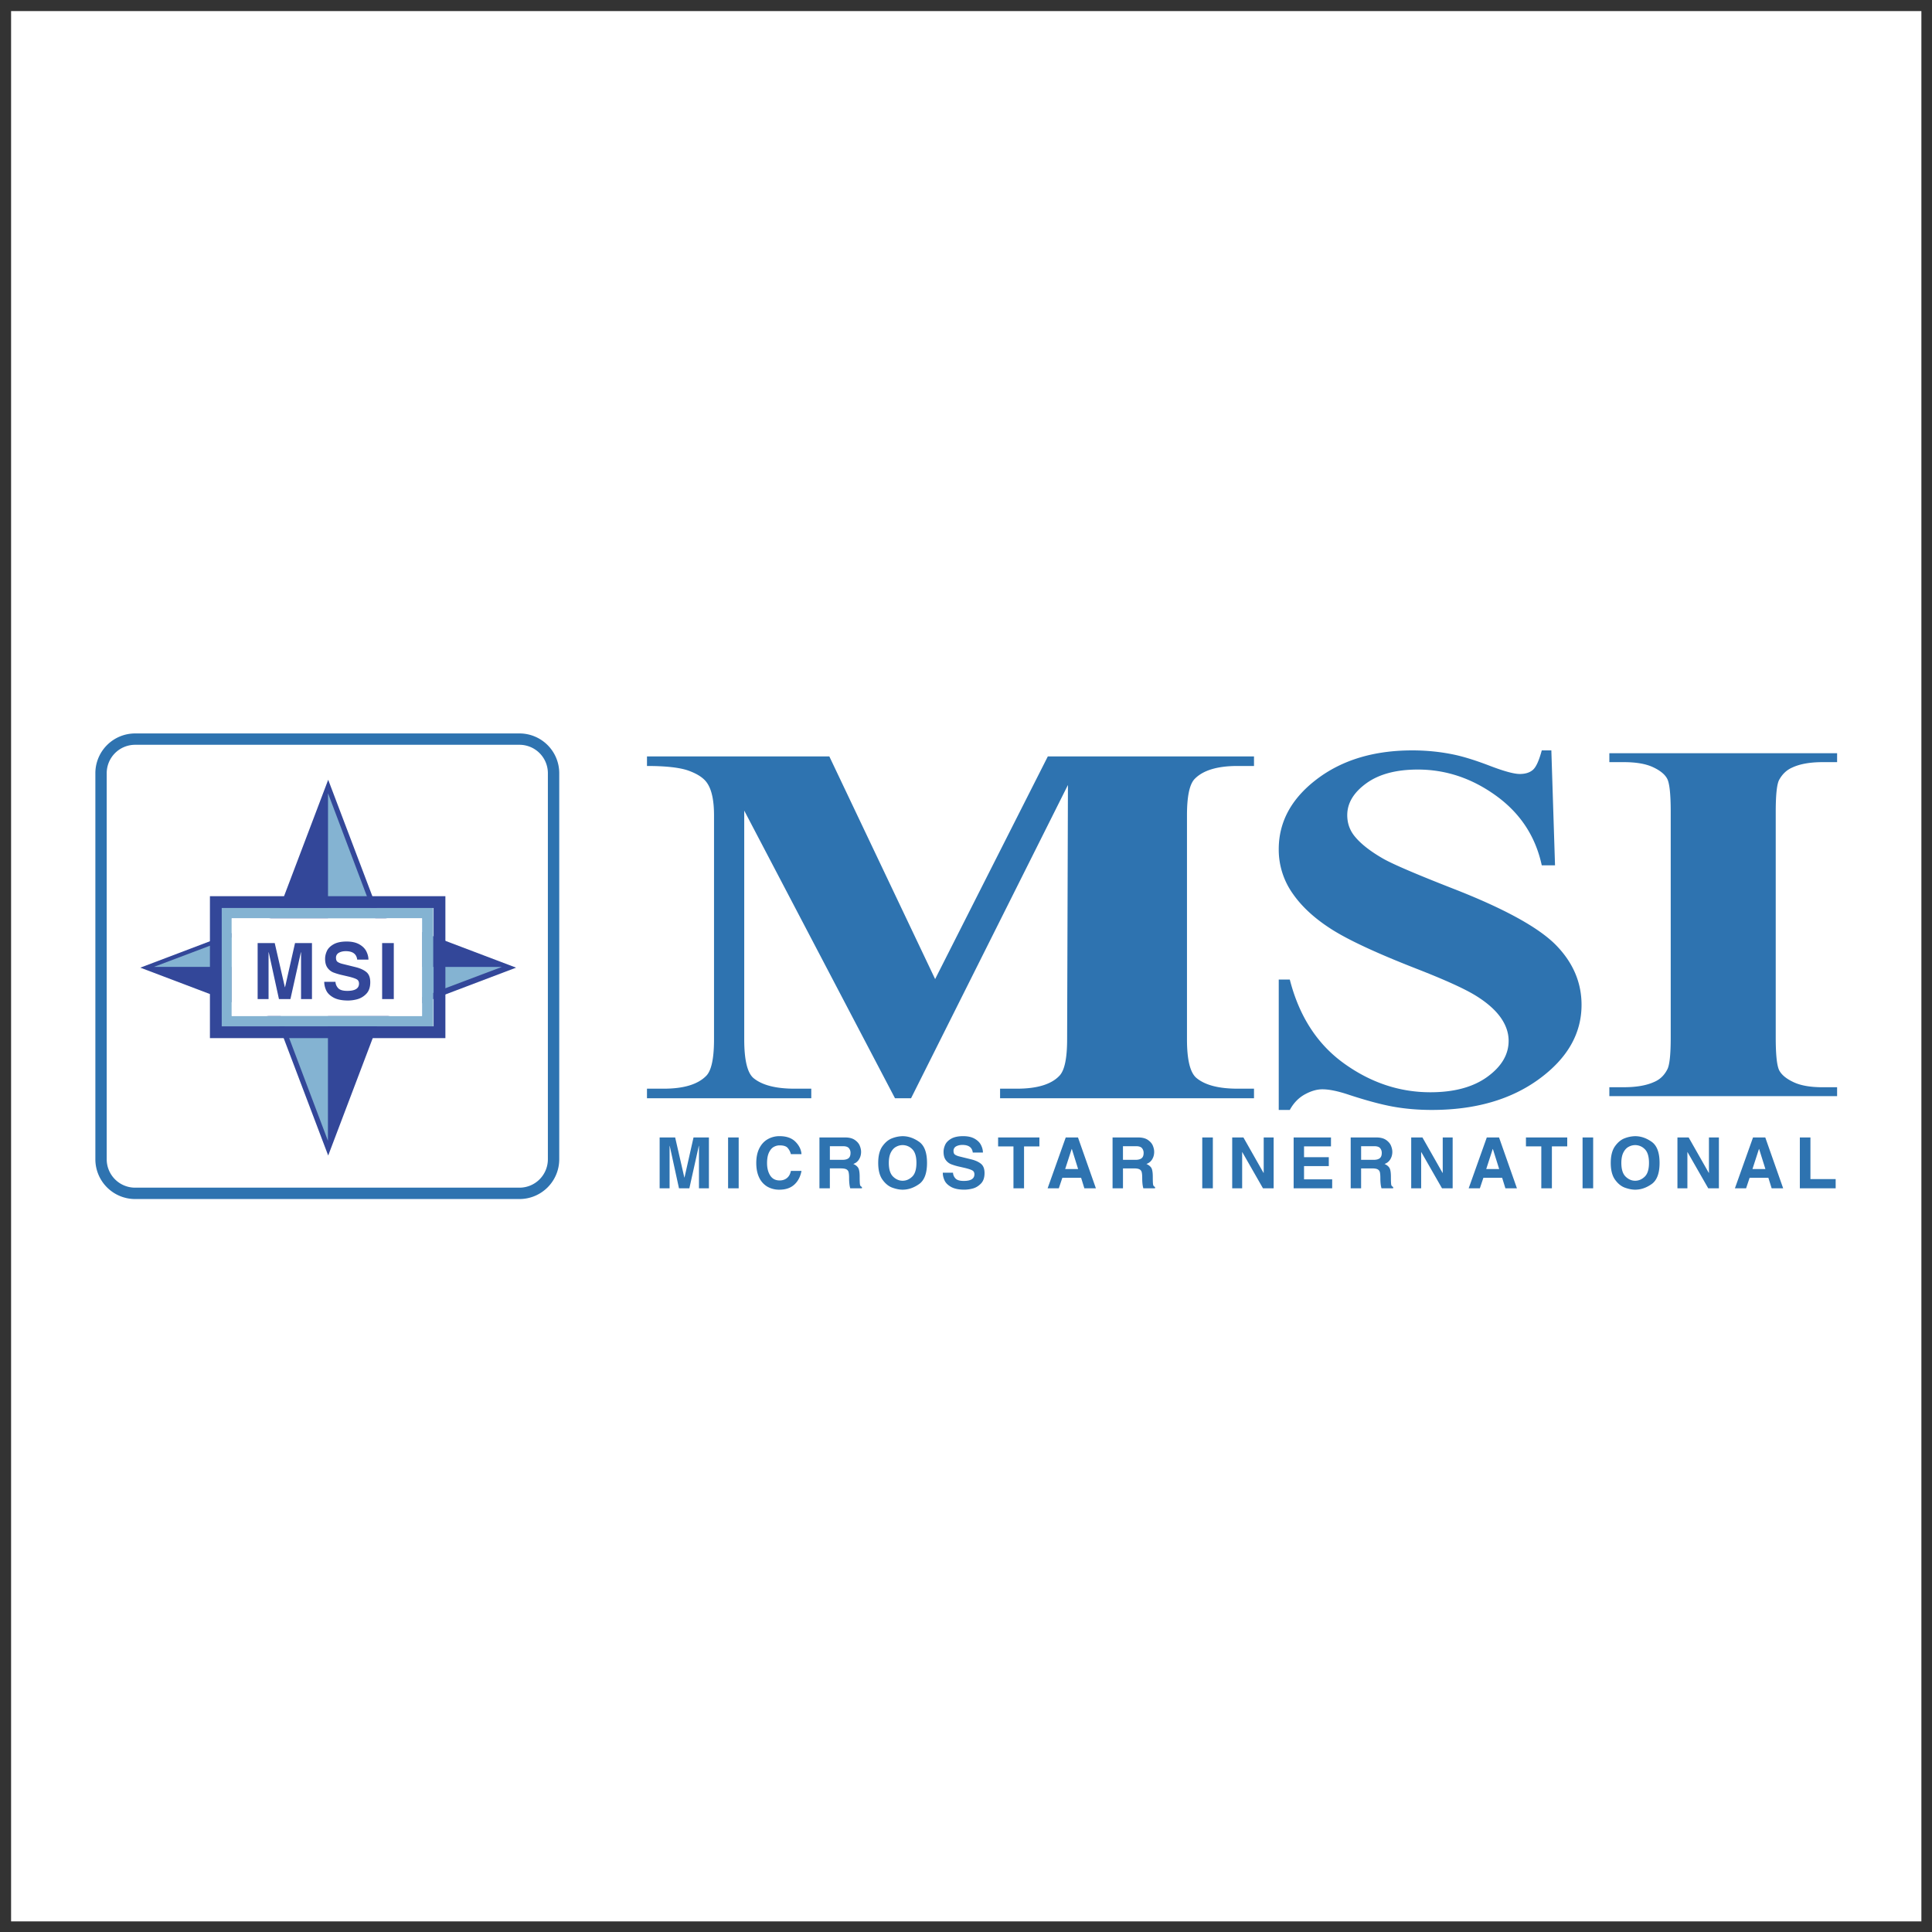
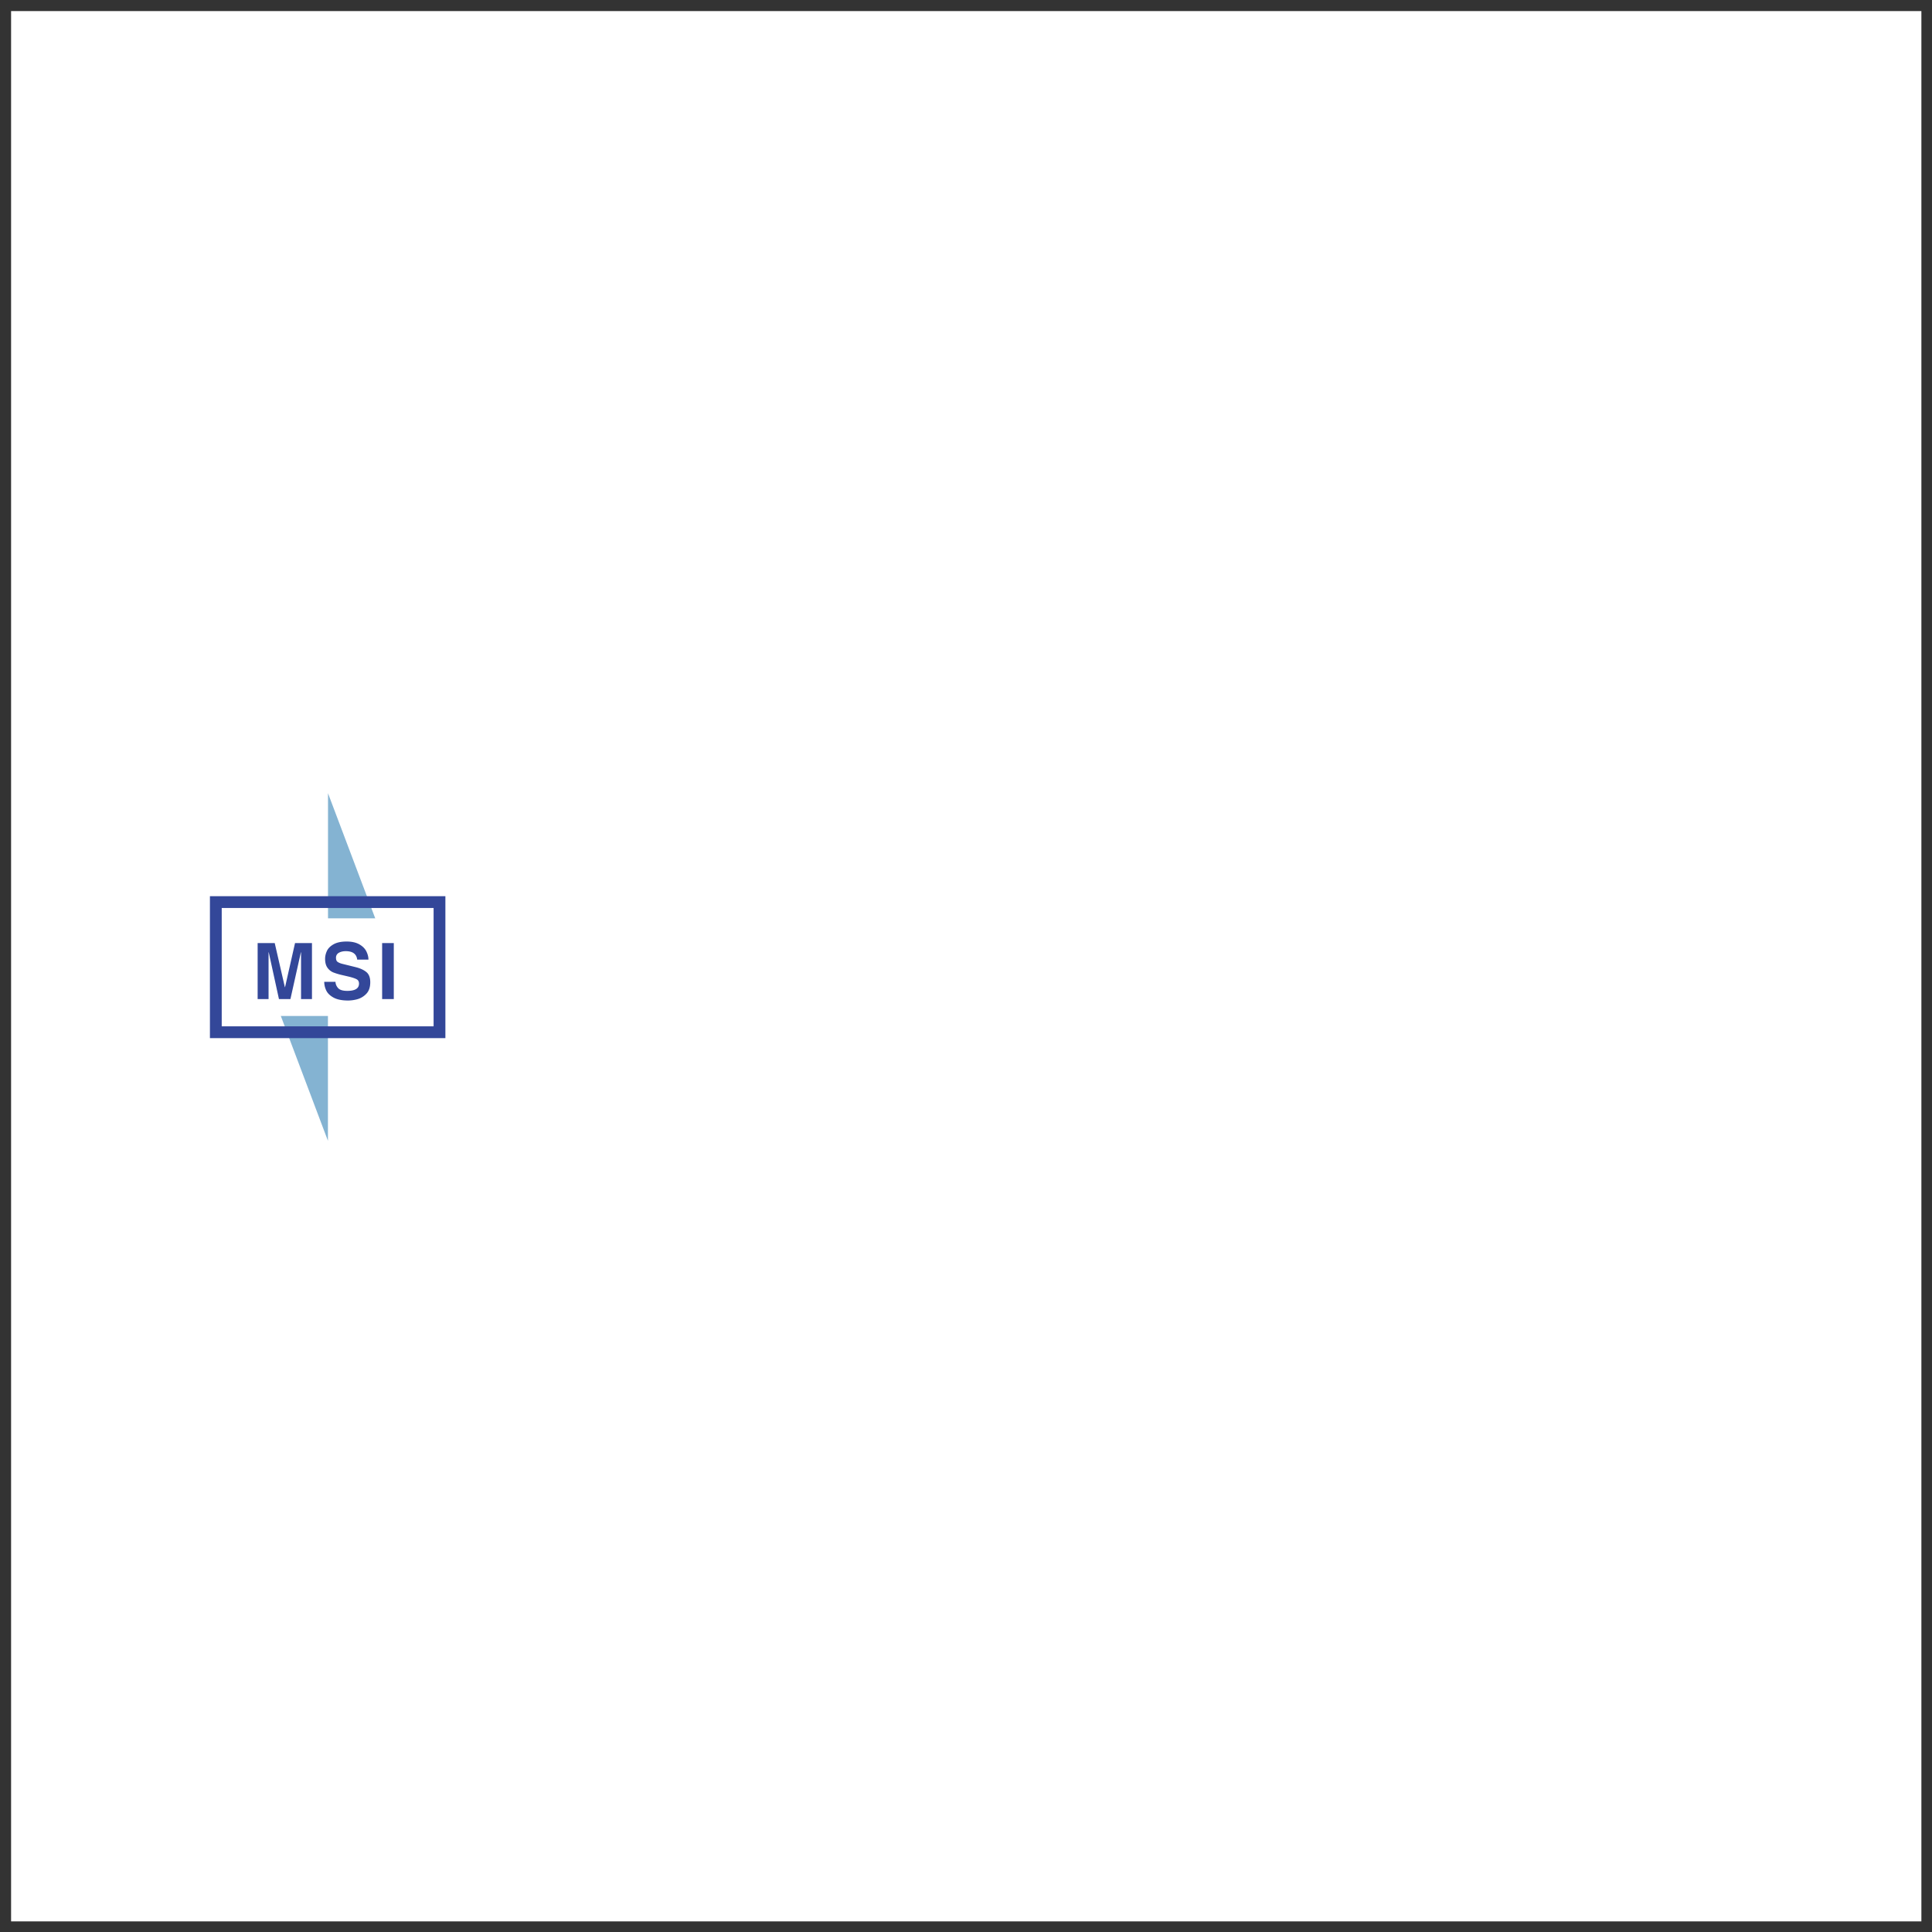
<svg xmlns="http://www.w3.org/2000/svg" xmlns:ns1="http://sodipodi.sourceforge.net/DTD/sodipodi-0.dtd" xmlns:ns2="http://www.inkscape.org/namespaces/inkscape" width="1024" height="1024" viewBox="0 0 78.953 78.953" version="1.1" id="svg24" ns1:docname="msi-1.svg" ns2:version="1.0.1 (3bc2e813f5, 2020-09-07)">
  <rect x="0" y="0" width="78.953" height="78.953" fill="#333333" stroke="none" />
  <defs id="defs28" />
  <ns1:namedview pagecolor="#ffffff" bordercolor="#666666" borderopacity="1" objecttolerance="10" gridtolerance="10" guidetolerance="10" ns2:pageopacity="0" ns2:pageshadow="2" ns2:window-width="1920" ns2:window-height="1002" id="namedview26" showgrid="false" ns2:pagecheckerboard="true" ns2:zoom="0.47574144" ns2:cx="170.63659" ns2:cy="231.56275" ns2:window-x="0" ns2:window-y="0" ns2:window-maximized="1" ns2:current-layer="svg24" />
  <g fill-rule="evenodd" clip-rule="evenodd" id="g22" transform="matrix(0.405,0,0,0.405,0.453,0.453)">
    <path fill="#ffffff" d="M 0,0 H 192.756 V 192.756 H 0 Z" id="path2" />
-     <path d="M 89.19,109.7 73.977,80.674 v 23.079 c 0,2.097 0.317,3.404 0.951,3.924 0.869,0.705 2.243,1.057 4.123,1.057 h 1.691 v 0.967 H 64.164 v -0.967 h 1.691 c 2.02,0 3.453,-0.436 4.299,-1.308 0.516,-0.537 0.775,-1.761 0.775,-3.673 V 81.152 c 0,-1.509 -0.236,-2.599 -0.705,-3.27 -0.329,-0.486 -0.934,-0.893 -1.814,-1.22 -0.88,-0.327 -2.296,-0.491 -4.246,-0.491 v -0.966 h 18.399 l 10.676,22.469 11.372,-22.469 h 20.803 v 0.966 h -1.656 c -2.043,0 -3.486,0.437 -4.332,1.308 -0.518,0.537 -0.775,1.761 -0.775,3.673 v 22.601 c 0,2.097 0.328,3.404 0.986,3.924 0.869,0.705 2.242,1.057 4.121,1.057 h 1.656 v 0.967 H 99.793 v -0.967 h 1.691 c 2.045,0 3.479,-0.436 4.301,-1.308 0.516,-0.537 0.773,-1.761 0.773,-3.673 L 106.64,78.088 90.81,109.7 Z m 66.228,-35.101 0.371,11.598 h -1.338 c -0.625,-2.905 -2.154,-5.243 -4.594,-7.012 -2.438,-1.768 -5.074,-2.653 -7.912,-2.653 -2.189,0 -3.926,0.465 -5.203,1.393 -1.279,0.929 -1.918,1.998 -1.918,3.208 0,0.767 0.225,1.448 0.678,2.044 0.621,0.802 1.623,1.594 2.998,2.377 1.008,0.562 3.342,1.561 6.996,2.991 5.113,1.993 8.561,3.876 10.336,5.647 1.754,1.771 2.633,3.799 2.633,6.081 0,2.897 -1.422,5.389 -4.268,7.475 -2.846,2.087 -6.459,3.13 -10.84,3.13 -1.373,0 -2.672,-0.11 -3.896,-0.33 -1.225,-0.221 -2.758,-0.634 -4.605,-1.244 -1.031,-0.338 -1.879,-0.508 -2.545,-0.508 -0.559,0 -1.148,0.173 -1.771,0.515 -0.623,0.343 -1.129,0.864 -1.514,1.567 h -1.115 V 97.72 h 1.115 c 0.945,3.697 2.766,6.518 5.463,8.459 2.697,1.943 5.604,2.915 8.721,2.915 2.406,0 4.324,-0.52 5.752,-1.559 1.43,-1.039 2.145,-2.249 2.145,-3.629 0,-0.817 -0.273,-1.611 -0.822,-2.378 -0.549,-0.767 -1.381,-1.495 -2.5,-2.186 -1.117,-0.689 -3.096,-1.588 -5.932,-2.695 -3.977,-1.551 -6.83,-2.872 -8.559,-3.964 -1.73,-1.092 -3.061,-2.311 -3.988,-3.658 a 7.666,7.666 0 0 1 -1.395,-4.451 c 0,-2.762 1.275,-5.114 3.828,-7.059 2.551,-1.944 5.77,-2.917 9.65,-2.917 1.416,0 2.789,0.137 4.119,0.409 1.008,0.206 2.236,0.585 3.684,1.14 1.448,0.555 2.459,0.831 3.039,0.831 0.559,0 0.996,-0.136 1.318,-0.409 0.322,-0.272 0.623,-0.929 0.902,-1.97 z m 28.834,33.987 v 0.899 H 161.27 v -0.899 h 1.459 c 1.275,0 2.303,-0.18 3.08,-0.54 0.562,-0.24 0.994,-0.651 1.297,-1.234 0.238,-0.412 0.357,-1.492 0.357,-3.242 V 80.801 c 0,-1.784 -0.119,-2.898 -0.357,-3.344 -0.236,-0.446 -0.719,-0.836 -1.443,-1.171 -0.723,-0.335 -1.701,-0.502 -2.934,-0.502 h -1.459 v -0.899 h 22.982 v 0.899 h -1.451 c -1.27,0 -2.291,0.18 -3.064,0.54 -0.559,0.241 -1.002,0.652 -1.324,1.235 -0.234,0.412 -0.354,1.494 -0.354,3.243 v 22.769 c 0,1.784 0.123,2.899 0.371,3.346 0.246,0.445 0.73,0.835 1.451,1.169 0.721,0.335 1.693,0.502 2.92,0.502 h 1.451 z M 70.413,118.785 H 69.41 v -4.284 h -0.015 l -0.955,4.284 h -1.047 l -0.934,-4.284 h -0.014 v 4.284 h -1.004 v -5.13 h 1.566 l 0.927,4.043 h 0.015 l 0.911,-4.043 h 1.553 z m 3.004,0 h -1.069 v -5.13 h 1.069 z m 6.338,-1.754 c -0.11,0.582 -0.351,1.042 -0.725,1.382 -0.373,0.341 -0.874,0.512 -1.502,0.512 a 2.39,2.39 0 0 1 -1.22,-0.307 2.085,2.085 0 0 1 -0.822,-0.914 c -0.196,-0.406 -0.294,-0.896 -0.294,-1.473 0,-0.576 0.102,-1.066 0.305,-1.474 0.204,-0.407 0.485,-0.715 0.844,-0.922 a 2.358,2.358 0 0 1 1.201,-0.311 c 0.694,0 1.229,0.188 1.603,0.564 0.373,0.376 0.577,0.794 0.61,1.25 h -1.071 a 1.551,1.551 0 0 0 -0.325,-0.629 c -0.149,-0.171 -0.419,-0.256 -0.81,-0.256 -0.205,0 -0.403,0.052 -0.592,0.156 -0.19,0.104 -0.352,0.293 -0.482,0.564 -0.13,0.271 -0.195,0.628 -0.195,1.069 0,0.501 0.105,0.918 0.317,1.251 0.212,0.333 0.53,0.499 0.953,0.499 0.294,0 0.542,-0.082 0.742,-0.246 0.2,-0.164 0.331,-0.403 0.393,-0.718 h 1.07 z m 6.098,1.754 h -1.18 c -0.076,-0.257 -0.114,-0.603 -0.114,-1.036 0,-0.257 -0.017,-0.452 -0.05,-0.586 -0.033,-0.133 -0.108,-0.23 -0.225,-0.292 -0.117,-0.062 -0.303,-0.094 -0.561,-0.094 h -1.106 v 2.008 h -1.051 v -5.13 h 2.589 c 0.414,0 0.742,0.085 0.984,0.254 0.243,0.169 0.408,0.363 0.496,0.583 0.088,0.218 0.133,0.424 0.133,0.614 0,0.285 -0.07,0.54 -0.21,0.765 -0.14,0.224 -0.333,0.376 -0.579,0.457 0.237,0.104 0.404,0.238 0.5,0.399 0.098,0.163 0.146,0.463 0.146,0.9 0,0.404 0.011,0.667 0.032,0.785 0.021,0.12 0.087,0.198 0.196,0.236 z m -1.151,-3.573 a 0.723,0.723 0 0 0 -0.164,-0.477 c -0.109,-0.131 -0.305,-0.197 -0.585,-0.197 h -1.334 v 1.376 h 1.256 c 0.28,0 0.489,-0.054 0.625,-0.162 0.134,-0.106 0.202,-0.287 0.202,-0.54 z m 7.719,1.013 c 0,1.048 -0.268,1.761 -0.803,2.136 -0.536,0.376 -1.088,0.564 -1.66,0.564 -0.313,0 -0.659,-0.069 -1.035,-0.203 -0.376,-0.137 -0.708,-0.406 -0.996,-0.808 -0.288,-0.402 -0.431,-0.965 -0.431,-1.689 0,-0.724 0.143,-1.287 0.431,-1.688 0.288,-0.402 0.62,-0.672 0.996,-0.808 a 3.092,3.092 0 0 1 1.035,-0.203 c 0.571,0 1.124,0.188 1.66,0.564 0.536,0.375 0.803,1.087 0.803,2.135 z m -1.068,0 c 0,-0.649 -0.141,-1.111 -0.422,-1.386 a 1.349,1.349 0 0 0 -1.618,-0.247 c -0.217,0.11 -0.396,0.3 -0.536,0.569 -0.141,0.271 -0.211,0.625 -0.211,1.063 0,0.641 0.143,1.101 0.429,1.38 0.286,0.279 0.607,0.418 0.965,0.418 0.358,0 0.679,-0.137 0.965,-0.412 0.284,-0.273 0.428,-0.736 0.428,-1.385 z m 6.872,1.023 c 0,0.466 -0.125,0.824 -0.375,1.073 -0.25,0.25 -0.525,0.413 -0.828,0.489 a 3.444,3.444 0 0 1 -0.818,0.114 c -0.566,0 -1.015,-0.091 -1.343,-0.271 -0.328,-0.182 -0.552,-0.401 -0.671,-0.661 -0.119,-0.26 -0.178,-0.52 -0.178,-0.78 h 1.032 a 0.89,0.89 0 0 0 0.243,0.574 c 0.152,0.17 0.433,0.255 0.843,0.255 0.716,0 1.072,-0.223 1.072,-0.666 0,-0.186 -0.07,-0.318 -0.213,-0.396 -0.143,-0.079 -0.382,-0.159 -0.715,-0.241 l -0.551,-0.127 a 5.784,5.784 0 0 1 -0.87,-0.255 1.242,1.242 0 0 1 -0.545,-0.433 c -0.145,-0.199 -0.218,-0.474 -0.218,-0.82 0,-0.234 0.055,-0.471 0.165,-0.712 0.11,-0.24 0.313,-0.444 0.611,-0.614 0.297,-0.168 0.696,-0.253 1.197,-0.253 0.476,0 0.866,0.087 1.167,0.261 0.303,0.174 0.518,0.389 0.643,0.646 0.127,0.257 0.189,0.506 0.189,0.749 h -1.023 c -0.062,-0.515 -0.412,-0.772 -1.051,-0.772 -0.243,0 -0.453,0.049 -0.629,0.146 a 0.498,0.498 0 0 0 -0.264,0.468 c 0,0.172 0.047,0.293 0.143,0.362 0.096,0.069 0.229,0.127 0.4,0.175 l 1.252,0.308 c 0.417,0.105 0.745,0.255 0.981,0.45 0.236,0.195 0.354,0.506 0.354,0.931 z m 5.535,-2.691 h -1.549 v 4.228 h -1.068 v -4.228 h -1.549 v -0.902 h 4.166 z m 5.701,4.228 h -1.164 l -0.328,-1.06 h -1.893 l -0.357,1.06 h -1.129 l 1.828,-5.13 h 1.236 z m -1.793,-1.942 -0.635,-2.025 h -0.016 l -0.656,2.025 z m 7.76,1.942 h -1.18 c -0.076,-0.257 -0.113,-0.603 -0.113,-1.036 0,-0.257 -0.016,-0.452 -0.051,-0.586 a 0.427,0.427 0 0 0 -0.223,-0.292 c -0.119,-0.062 -0.305,-0.094 -0.562,-0.094 h -1.105 v 2.008 h -1.051 v -5.13 h 2.588 c 0.414,0 0.742,0.085 0.984,0.254 0.242,0.169 0.408,0.363 0.496,0.583 0.088,0.218 0.131,0.424 0.131,0.614 0,0.285 -0.068,0.54 -0.209,0.765 a 1.054,1.054 0 0 1 -0.578,0.457 c 0.236,0.104 0.402,0.238 0.502,0.399 0.096,0.163 0.145,0.463 0.145,0.9 0,0.404 0.01,0.667 0.033,0.785 0.02,0.12 0.086,0.198 0.193,0.236 z m -1.151,-3.573 a 0.734,0.734 0 0 0 -0.164,-0.477 c -0.109,-0.131 -0.305,-0.197 -0.586,-0.197 h -1.334 v 1.376 h 1.256 c 0.279,0 0.488,-0.054 0.623,-0.162 0.137,-0.106 0.205,-0.287 0.205,-0.54 z m 6.985,3.573 h -1.069 v -5.13 h 1.069 z m 6.134,0 h -1.076 l -2.088,-3.652 h -0.013 v 3.652 h -1.004 v -5.13 h 1.131 l 2.031,3.578 h 0.016 v -3.578 h 1.003 z m 5.907,0 h -3.889 v -5.13 h 3.768 v 0.902 h -2.719 v 1.087 h 2.498 v 0.902 h -2.498 v 1.338 h 2.84 z m 6.156,0 h -1.18 c -0.078,-0.257 -0.115,-0.603 -0.115,-1.036 0,-0.257 -0.018,-0.452 -0.049,-0.586 a 0.438,0.438 0 0 0 -0.227,-0.292 c -0.115,-0.062 -0.303,-0.094 -0.559,-0.094 h -1.107 v 2.008 h -1.051 v -5.13 h 2.588 c 0.414,0 0.742,0.085 0.986,0.254 0.24,0.169 0.406,0.363 0.494,0.583 0.088,0.218 0.133,0.424 0.133,0.614 0,0.285 -0.07,0.54 -0.211,0.765 a 1.047,1.047 0 0 1 -0.578,0.457 c 0.236,0.104 0.404,0.238 0.5,0.399 0.098,0.163 0.146,0.463 0.146,0.9 0,0.404 0.012,0.667 0.031,0.785 0.023,0.12 0.088,0.198 0.197,0.236 v 0.137 z m -1.152,-3.573 a 0.723,0.723 0 0 0 -0.164,-0.477 c -0.109,-0.131 -0.305,-0.197 -0.586,-0.197 h -1.334 v 1.376 h 1.256 c 0.281,0 0.488,-0.054 0.625,-0.162 0.134,-0.106 0.203,-0.287 0.203,-0.54 z m 7.152,3.573 h -1.074 l -2.09,-3.652 h -0.014 v 3.652 h -1.004 v -5.13 h 1.133 l 2.031,3.578 h 0.016 v -3.578 h 1.002 z m 6.486,0 h -1.164 l -0.328,-1.06 h -1.893 l -0.355,1.06 h -1.129 l 1.828,-5.13 h 1.236 z m -1.791,-1.942 -0.637,-2.025 h -0.014 l -0.656,2.025 z m 6.867,-2.286 h -1.548 v 4.228 h -1.069 v -4.228 h -1.549 v -0.902 h 4.166 z m 2.616,4.228 h -1.069 v -5.13 h 1.069 z m 6.701,-2.56 c 0,1.048 -0.268,1.761 -0.803,2.136 -0.535,0.376 -1.088,0.564 -1.66,0.564 -0.314,0 -0.658,-0.069 -1.035,-0.203 -0.375,-0.137 -0.707,-0.406 -0.996,-0.808 -0.287,-0.402 -0.432,-0.965 -0.432,-1.689 0,-0.724 0.145,-1.287 0.432,-1.688 0.289,-0.402 0.621,-0.672 0.996,-0.808 a 3.092,3.092 0 0 1 1.035,-0.203 c 0.572,0 1.125,0.188 1.66,0.564 0.535,0.375 0.803,1.087 0.803,2.135 z m -1.068,0 c 0,-0.649 -0.141,-1.111 -0.422,-1.386 a 1.35,1.35 0 0 0 -1.619,-0.247 c -0.216,0.11 -0.396,0.3 -0.535,0.569 -0.141,0.271 -0.213,0.625 -0.213,1.063 0,0.641 0.143,1.101 0.43,1.38 0.287,0.279 0.607,0.418 0.965,0.418 0.358,0 0.68,-0.137 0.965,-0.412 0.284,-0.273 0.429,-0.736 0.429,-1.385 z m 7.054,2.56 h -1.076 l -2.09,-3.652 h -0.013 v 3.652 h -1.004 v -5.13 h 1.132 l 2.032,3.578 h 0.015 v -3.578 h 1.004 z m 6.485,0 h -1.162 l -0.33,-1.06 h -1.893 l -0.355,1.06 h -1.129 l 1.828,-5.13 h 1.236 z m -1.791,-1.942 -0.635,-2.025 h -0.016 l -0.656,2.025 z m 7.089,1.942 h -3.615 v -5.13 h 1.069 v 4.2 h 2.546 z" fill="#2e73b0" id="path4" />
-     <path fill="#334799" d="m 31.998,77.563 5.213,13.746 13.745,5.212 -13.745,5.211 -5.213,13.746 -5.213,-13.746 -13.745,-5.211 13.745,-5.212 z" id="path6" />
    <path fill="#84b3d2" d="m 31.979,78.923 4.808,12.735 -4.808,4.807 z m -0.007,35.07 -4.807,-12.735 4.807,-4.807 z" id="path8" />
-     <path fill="#84b3d2" d="m 49.523,96.446 -12.735,4.808 -4.807,-4.808 z m -35.106,-0.005 12.735,-4.807 4.807,4.807 z" id="path10" />
-     <path d="M 42.031,90.457 H 21.132 v 12.029 H 42.597 V 90.457 Z m -0.565,1.088 v 9.852 H 22.262 v -9.852 z" fill="#84b3d2" id="path12" />
    <path fill="#ffffff" d="M 41.466,101.397 H 22.263 v -9.852 h 19.203 z" id="path14" />
    <path d="M 43.228,89.309 H 20.064 v 14.324 H 43.823 V 89.309 Z m -0.595,1.19 v 11.944 H 21.254 V 90.499 Z" fill="#334799" id="path16" />
    <path fill="#334799" d="m 30.36,99.691 h -1.102 v -4.726 h -0.016 l -1.055,4.726 h -1.158 l -1.031,-4.726 h -0.017 v 4.726 h -1.102 v -5.65 h 1.724 l 1.024,4.452 h 0.017 l 1.007,-4.452 h 1.709 z m 5.882,-1.701 c 0,0.513 -0.137,0.908 -0.413,1.184 a 1.985,1.985 0 0 1 -0.913,0.539 3.67,3.67 0 0 1 -0.901,0.125 c -0.625,0 -1.118,-0.099 -1.48,-0.298 -0.362,-0.199 -0.608,-0.443 -0.74,-0.729 a 2.036,2.036 0 0 1 -0.197,-0.86 h 1.134 c 0.01,0.235 0.1,0.448 0.268,0.634 0.167,0.187 0.477,0.279 0.927,0.279 0.786,0 1.18,-0.244 1.18,-0.732 0,-0.206 -0.079,-0.352 -0.236,-0.438 -0.158,-0.087 -0.42,-0.175 -0.786,-0.265 l -0.606,-0.142 a 6.584,6.584 0 0 1 -0.956,-0.279 1.356,1.356 0 0 1 -0.598,-0.477 c -0.16,-0.221 -0.24,-0.522 -0.24,-0.905 0,-0.258 0.06,-0.519 0.18,-0.784 0.121,-0.265 0.345,-0.49 0.673,-0.677 0.328,-0.186 0.767,-0.28 1.318,-0.28 0.524,0 0.954,0.097 1.287,0.287 0.333,0.191 0.569,0.429 0.708,0.712 0.139,0.284 0.208,0.559 0.208,0.826 h -1.135 c -0.068,-0.568 -0.453,-0.852 -1.155,-0.852 -0.267,0 -0.498,0.053 -0.692,0.16 a 0.552,0.552 0 0 0 -0.292,0.519 c 0,0.189 0.052,0.321 0.157,0.398 0.105,0.075 0.252,0.14 0.44,0.192 l 1.376,0.34 c 0.462,0.114 0.825,0.28 1.087,0.495 0.266,0.219 0.397,0.56 0.397,1.028 z m 2.375,1.701 H 37.44 v -5.65 h 1.177 z" id="path18" />
-     <path d="m 12.513,72.889 a 4.013,4.013 0 0 0 -4.009,4.008 v 38.963 a 4.014,4.014 0 0 0 4.009,4.009 h 38.789 a 4.014,4.014 0 0 0 4.009,-4.009 V 76.896 A 4.013,4.013 0 0 0 51.302,72.888 H 12.513 Z m -2.864,42.97 V 76.896 a 2.866,2.866 0 0 1 2.863,-2.862 h 38.789 a 2.866,2.866 0 0 1 2.863,2.862 v 38.963 a 2.866,2.866 0 0 1 -2.863,2.862 H 12.513 a 2.865,2.865 0 0 1 -2.864,-2.862 z" fill="#2e73b0" id="path20" />
  </g>
</svg>